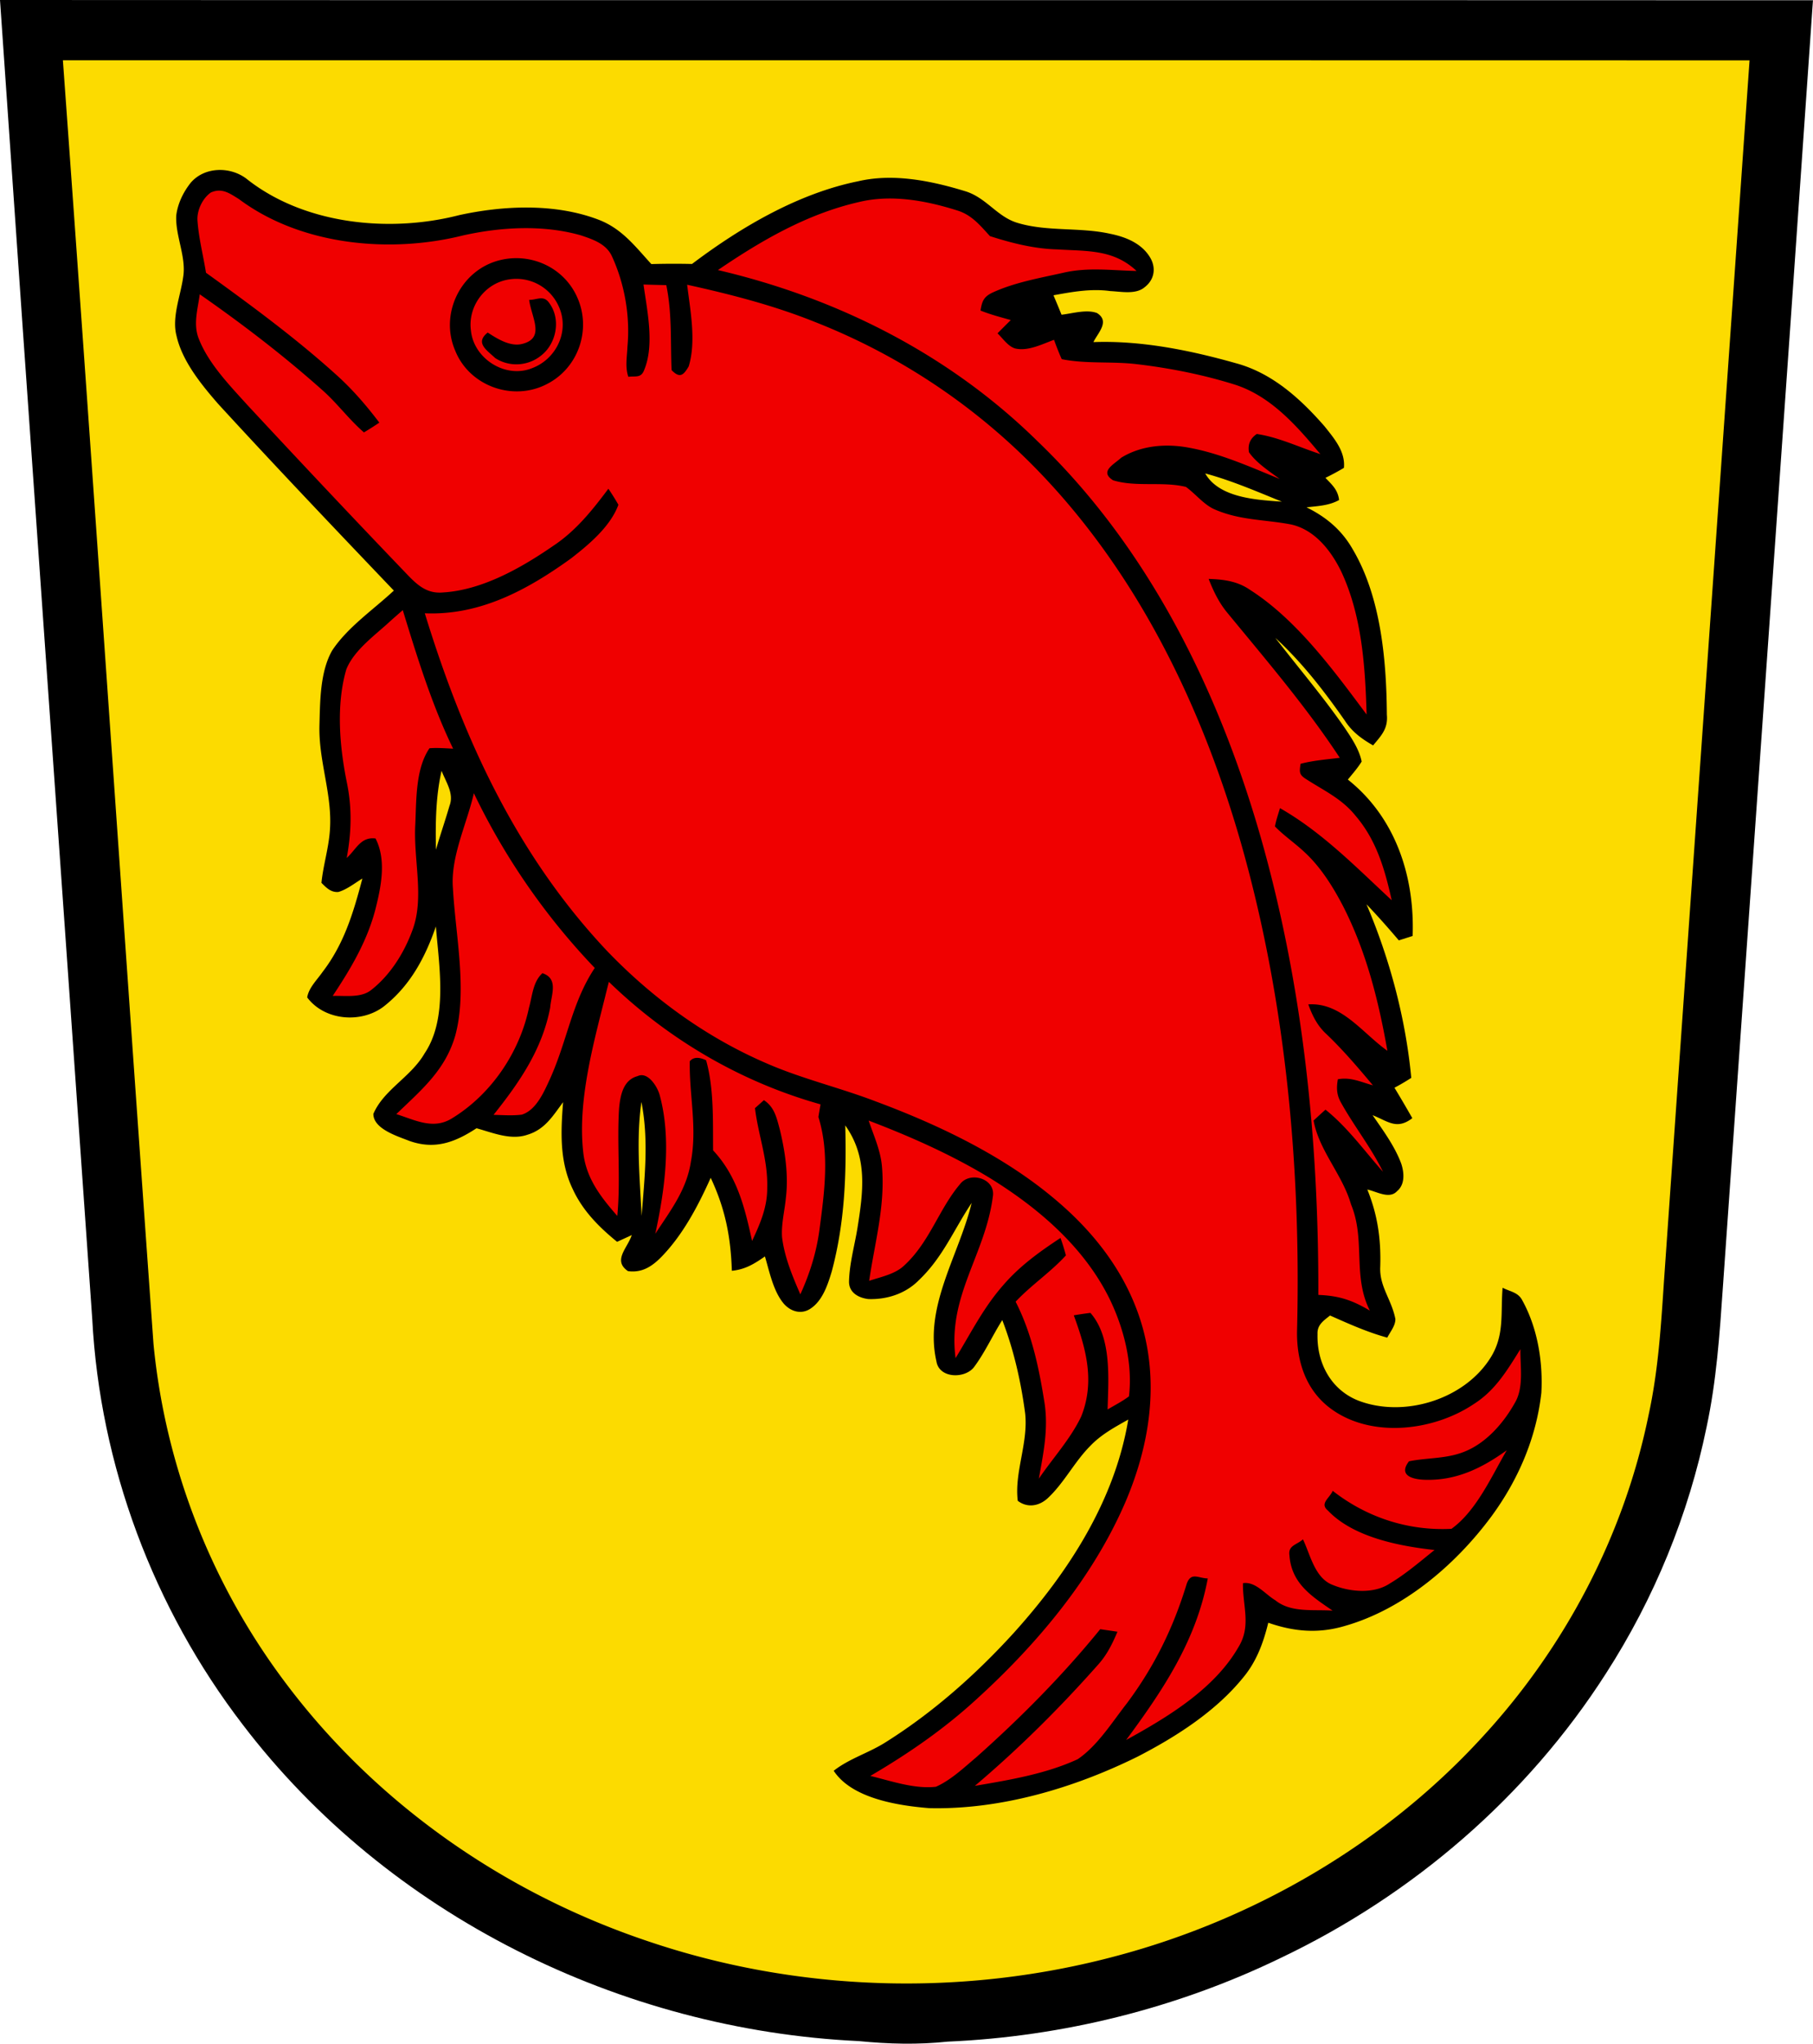
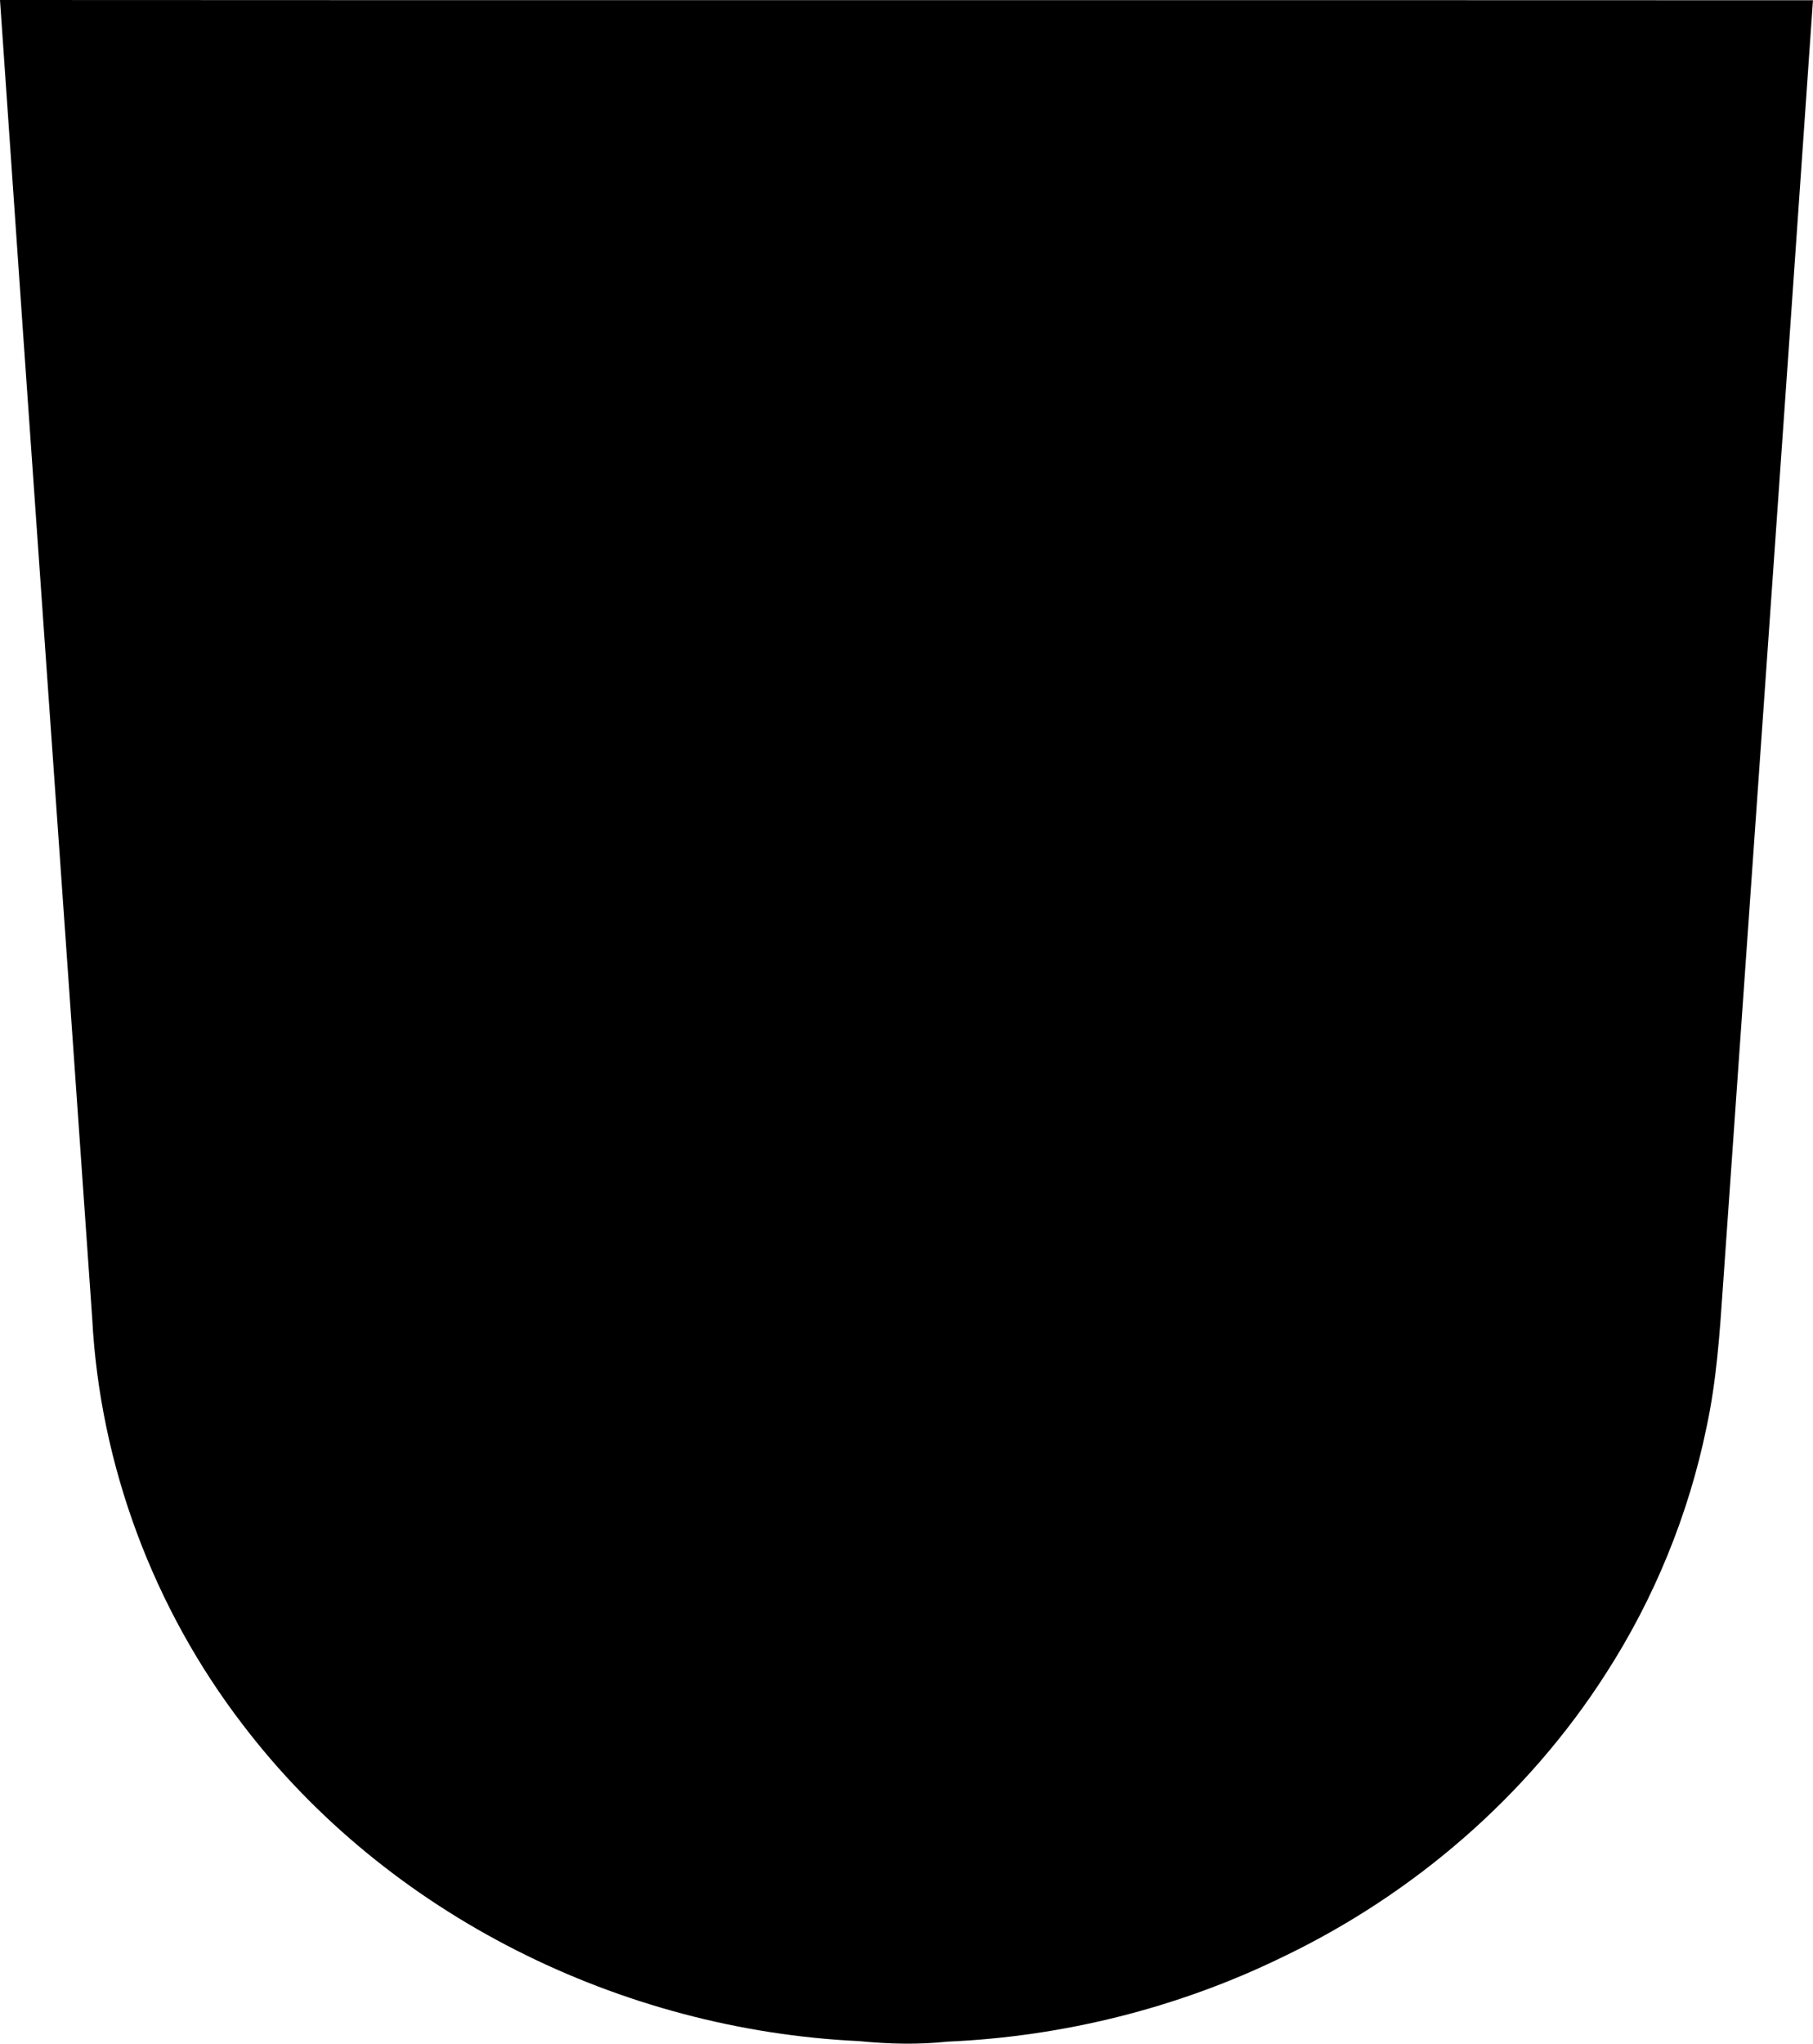
<svg xmlns="http://www.w3.org/2000/svg" width="600" height="676" version="1.1" viewBox="0 0 450 507">
  <path d="M0-.001c149.988.104 300.002-.013 449.99.065-7.348 106.317-14.919 212.92-22.359 319.263-.795 11.655-1.59 23.22-4.04 34.666-4.455 21.693-12.977 42.526-24.978 61.143-19.584 30.585-47.95 54.951-80.668 70.543-25.709 12.477-54.166 19.556-82.715 20.794-7.388.783-14.659.6-22.033-.13-59.092-2.777-116.893-31.21-152.947-78.509C38.1 398.97 24.81 363.536 22.893 327.163 15.297 218.213 7.48 108.923 0-.001z" />
-   <path d="M15.61 14.952C23.31 121.061 30.503 227.3 38.1 333.42c2.931 30.35 14.334 59.526 32.654 83.892 22.503 30.05 54.282 52.2 89.775 64.155 37.5 12.763 78.675 13.977 116.905 3.665 34.204-9.152 66.258-27.848 90.272-53.975 20.731-22.397 35.39-50.243 41.5-80.189 2.398-11.016 3.075-22.11 3.818-33.322 7.05-100.894 14.178-201.787 21.227-302.667-139.55-.04-279.09-.014-418.64-.027zM54.184 42.17c2.61-.098 5.291.747 7.318 2.429 14.32 11.16 35.324 13.18 52.458 8.773 10.972-2.399 23.61-2.959 34.27 1.005 6.006 2.177 9.302 6.61 13.433 11.133 3.375-.09 6.737-.105 10.099-.026 12.027-9.087 26.36-17.51 41.253-20.52 8.795-2.047 18.268-.08 26.75 2.528 5.213 1.695 7.832 6.428 13.005 7.862 7.31 2.151 15.401.964 22.92 2.672 3.934.808 7.935 2.477 9.955 6.166 1.33 2.543.769 5.268-1.498 7.028-2.215 1.917-5.863 1.109-8.547.991-4.809-.665-9.408.183-14.125 1.043.69 1.604 1.355 3.207 2.006 4.824 2.71-.313 6.229-1.396 8.809-.418 3.257 2.06.234 4.888-.9 7.209 11.832-.443 24.054 2.035 35.39 5.242 8.991 2.425 15.988 8.787 21.969 15.631 2.358 2.973 5.223 6.259 4.82 10.326a64.54 64.54 0 0 1-4.587 2.477c1.628 1.695 3.101 2.973 3.388 5.502-2.554 1.408-5.237 1.472-8.078 1.81 4.964 2.451 8.82 5.699 11.557 10.575 6.92 11.772 8.288 27.469 8.38 40.857.325 3.481-1.37 5.162-3.415 7.626-2.854-1.643-5.186-3.323-6.998-6.126-5.16-7.366-10.618-14.445-17.264-20.547 5.707 7.405 11.778 14.484 17.121 22.19 1.733 2.555 3.688 5.435 4.3 8.486-.964 1.578-2.255 3.039-3.428 4.473 11.845 9.412 16.615 24.014 16.08 38.798-1.146.365-2.28.73-3.427 1.094-2.593-3.05-5.251-6.062-8.026-8.956 5.785 13.584 9.733 28.37 11.114 43.062a55.39 55.39 0 0 1-4.169 2.45 309.257 309.257 0 0 1 4.43 7.55c-3.883 2.972-6.033.769-9.864-.744 2.606 3.768 5.538 7.743 7.127 12.058.73 2.243.951 5.137-1.055 6.793-1.89 2.073-5.095.065-7.375-.405 2.566 6.31 3.415 12.347 3.206 19.14-.247 4.915 2.788 8.057 3.753 12.96.052 1.655-1.279 3.193-2.008 4.64-4.965-1.356-9.525-3.416-14.203-5.489-1.603 1.278-3.23 2.32-3.113 4.628-.183 7.196 3.373 13.872 10.253 16.532 11.284 4.25 26.153-.314 32.655-10.626 3.583-5.645 2.5-11.083 3.035-17.419 1.889.978 3.845 1.109 4.874 3.104 3.792 6.844 5.16 15.2 4.743 22.945-1.25 11.212-5.76 21.654-12.418 30.702-8.886 11.994-21.76 22.971-36.301 27.13-6.58 1.968-12.666 1.448-19.064-.781-1.225 5.006-2.945 9.7-6.307 13.689-6.788 8.343-16.613 14.626-26.099 19.515-15.792 7.809-34.047 13.22-51.767 12.79-7.583-.614-19.154-2.348-23.688-9.27 3.909-3.078 8.913-4.485 13.122-7.223 11.74-7.405 22.295-16.79 31.624-27.038 13.473-14.953 25.006-32.683 28.367-52.865-3.414 1.93-6.712 3.689-9.462 6.57-3.935 3.963-6.488 9.191-10.553 12.959-2.124 1.956-5.03 2.452-7.415.626-.873-7.066 2.633-14.314 1.838-21.68-1.043-7.874-2.814-15.723-5.68-23.154-2.411 3.807-4.302 8.03-6.986 11.628-2.202 2.96-8.664 2.922-9.355-1.38-3.127-13.663 5.578-26.258 8.744-39.308-4.495 6.714-7.115 13.455-13.095 19.152-3.284 3.351-7.936 4.862-12.575 4.693-2.423-.3-4.796-1.59-4.77-4.341.092-4.394 1.357-8.826 2.073-13.155 1.447-9.1 2.645-17.613-3.01-25.578.326 12.32-.144 24.21-3.336 36.178-.99 3.298-2.294 7.352-5.343 9.307-2.254 1.474-4.859.692-6.566-1.25-2.619-3.09-3.558-7.94-4.691-11.734-2.62 1.839-4.952 3.258-8.21 3.558-.273-8.435-1.654-15.408-5.25-23.061-3.14 7-6.997 14.34-12.456 19.842-2.294 2.269-4.705 3.755-8.067 3.312-3.895-2.647-.116-5.71.926-8.944-1.212.561-2.424 1.109-3.636 1.67-4.508-3.677-8.52-7.693-10.996-13.052-3.322-6.844-2.984-14.223-2.41-21.59-2.541 3.417-4.535 6.794-8.874 8.085-4.118 1.42-8.614-.52-12.615-1.616-5.316 3.468-10.279 5.384-16.625 3.155-2.88-1.147-8.978-2.96-8.978-6.715 2.606-6.062 9.33-9.126 12.744-15.057 5.812-8.657 3.557-21.642 2.776-31.446-2.685 7.783-6.438 14.797-13.045 19.934-5.603 4.172-14.593 3.416-18.893-2.32.338-2.36 2.477-4.394 3.806-6.323 5.368-6.975 7.687-14.81 9.889-23.18-1.89 1.134-3.83 2.725-5.967 3.338-1.85.143-2.998-1.07-4.197-2.269.443-4.38 1.8-8.605 2.1-13.024.664-8.865-2.842-17.105-2.595-26.113.17-5.932.143-13.18 3.14-18.472 3.831-5.815 10.255-10.156 15.324-14.889-14.633-15.331-29.266-30.689-43.599-46.307-4.143-4.758-8.911-10.573-10.332-16.857-1.237-4.615 1.003-9.96 1.642-14.614.82-4.967-1.967-10.234-1.72-15.24.34-2.933 1.734-5.802 3.545-8.096 1.746-2.086 4.287-3.126 6.898-3.224zm244.964 75.28c3.44 6.088 12.834 6.57 19.023 7-6.241-2.529-12.509-5.254-19.023-7zM109.6 191.213c-1.46 6.466-1.525 12.984-1.395 19.58 1.055-3.65 2.308-7.235 3.363-10.885 1.186-3.077-.9-5.905-1.968-8.695zm49.605 82.158c-1.329 9.217-.404 18.943.052 28.277.73-9.556 1.812-18.734-.052-28.277z" fill="#fcdb00" />
-   <path d="M54.277 47.293c-.603.015-1.241.154-1.935.46-2.046 1.422-3.44 4.328-3.336 6.818.286 4.394 1.433 8.748 2.124 13.09C62.14 75.6 73.41 83.877 83.482 92.99c3.987 3.572 7.453 7.602 10.672 11.852a78.401 78.401 0 0 1-3.818 2.425c-3.765-3.246-6.71-7.34-10.477-10.625-9.564-8.513-19.78-16.323-30.281-23.636-.495 3.754-1.706 7.523-.182 11.173 2.437 6.14 7.753 11.59 12.143 16.439 13.187 14.184 26.466 28.29 39.874 42.253 2.488 2.555 4.82 4.46 8.612 4.094 9.694-.587 19.414-6.128 27.271-11.538 5.655-3.742 9.695-8.826 13.71-14.183a59.682 59.682 0 0 1 2.488 3.976c-2.006 5.423-7.309 9.856-11.778 13.323-10.776 7.77-22.57 14.185-36.277 13.598 9.525 31.002 22.686 59.8 45.137 83.658 11.284 11.773 24.625 21.498 39.636 27.965 8.847 3.872 18.126 6.01 27.182 9.478 15.662 5.827 31.82 13.53 44.628 24.404 10.059 8.474 18.048 18.983 21.618 31.798 4 14.536 1.537 29.516-4.3 43.166-8.118 18.838-21.996 35.343-37.084 49.032-8.013 7.34-16.874 13.44-26.23 18.915 5.108 1.239 10.997 3.313 16.288 2.687 3.688-1.642 6.88-4.681 9.943-7.262 11.036-9.804 21.512-20.364 30.829-31.824 1.42.209 2.84.418 4.273.627-1.225 2.933-2.606 5.722-4.743 8.108-9.512 10.743-19.688 20.86-30.646 30.13 8.534-1.447 17.628-2.961 25.524-6.611 4.951-3.364 8.509-9.152 12.183-13.833 6.88-9.23 11.545-18.72 14.893-29.736 1.095-2.933 2.842-1.317 5.213-1.277-2.893 15.462-11.116 27.69-20.263 40.075 10.268-5.658 21.879-12.606 27.886-23.06 3.218-5.268 1.002-10.145 1.107-15.842 3.1-.482 5.525 2.763 8.053 4.262 3.909 3.155 9.498 2.204 14.202 2.556-5.277-3.612-10.217-6.74-10.725-13.754-.352-2.451 1.826-2.554 3.363-3.936 1.85 3.859 2.932 9.607 7.362 11.302 4.248 1.76 10.216 2.32 14.216-.365 3.922-2.334 7.504-5.435 11.074-8.29-8.717-.965-20.131-3.144-26.438-9.767-2.163-1.773.377-3.062 1.172-4.913 8.444 6.61 18.763 9.972 29.474 9.424 6.176-4.432 9.956-13.035 13.722-19.489-6.124 4.42-12.535 7.574-20.314 7.326-2.945-.078-6.722-1.017-3.947-4.59 4.925-.977 9.668-.547 14.346-2.633 5.095-2.242 9.186-6.988 11.87-11.76 2.346-3.846 1.369-9.086 1.434-13.427-3.31 5.28-6.228 10.26-11.636 13.662-9.746 6.518-24.718 8.422-34.75 1.577-6.802-4.602-9.266-12.175-9.044-20.114.977-40.09-2.801-81.364-13.747-120.032-9.707-34.17-25.592-67.194-50.48-92.93a156.937 156.937 0 0 0-55.533-37.011c-10.255-4.107-20.874-6.83-31.637-9.203.782 6.336 2.294 14.053.391 20.258-1.277 2.177-2.19 3.051-4.248.926-.3-7.092.144-14.027-1.315-21.08-1.89-.053-3.767-.092-5.656-.157.912 6.518 2.749 14.876.208 21.108-.782 2.177-2.097 1.551-3.974 1.786-.834-2.451-.325-4.877-.221-7.471.703-7.51-.678-15.539-3.83-22.383-1.408-3.13-4.69-4.212-7.7-5.23-9.37-2.685-19.86-2.085-29.28.014-18.19 4.55-40.263 2.464-55.625-9.021-1.72-1.056-3.212-2.133-5.022-2.09zm168.14 1.98c-3.088-.121-6.172.112-9.187.84-12.9 2.947-24.223 9.53-35.038 16.883 29.683 6.948 57.347 20.885 79.211 42.344 27.61 26.439 45.019 61.81 55.469 98.196 10.554 36.96 14.45 75.354 14.346 113.694 5.173.209 8.404 1.303 12.796 3.898-4.378-8.605-1.017-17.535-4.679-26.348-2.097-7.366-7.962-13.362-9.291-20.806.977-.912 1.955-1.812 2.958-2.698 5.564 4.472 9.564 10.13 14.268 15.41-2.945-6.024-7.127-11.238-10.372-17.066-1.146-1.968-1.212-3.677-.834-5.88 3.193-.6 5.67.678 8.706 1.5-3.7-4.407-7.39-8.749-11.56-12.725-2.253-2.073-3.451-4.524-4.48-7.353 8.247-.547 13.46 7.158 19.635 11.512-2.202-12.424-5.186-24.431-10.933-35.747-2.54-4.902-5.68-9.947-9.797-13.676-2.32-2.164-4.978-3.963-7.18-6.231.273-1.539.807-3.039 1.25-4.538 10.476 5.971 18.947 14.707 27.73 22.842-1.72-7.679-3.768-14.875-8.993-20.976-3.362-4.185-7.74-6.168-12.118-8.984-1.902-1.173-1.825-1.759-1.512-3.884 3.153-.834 6.503-1.084 9.735-1.488-8.275-12.593-18.348-24.351-27.925-35.994-2.072-2.503-3.452-5.372-4.625-8.383 3.74.117 7.154.548 10.307 2.738 11.558 7.392 20.782 20.012 28.9 30.898-.34-11.85-1.159-24.457-6.253-35.37-2.49-5.188-6.58-10.467-12.483-11.77-6.515-1.252-12.64-.99-18.946-3.729-2.697-1.147-4.796-3.898-7.167-5.593-5.72-1.421-12.365.117-18.084-1.643-3.453-2.19.195-3.911 2.019-5.593 4.977-3.077 11.166-3.56 16.822-2.49 7.727 1.395 15.27 4.784 22.514 7.757-2.606-1.943-5.758-3.95-7.621-6.636-.326-1.93.325-3.442 1.941-4.524 5.381.782 10.606 3.325 15.78 4.993-5.864-7-12.274-14.38-21.253-17.247-7.818-2.451-16.028-4.081-24.158-5.046-6.203-.77-12.692-.026-18.79-1.264a66.768 66.768 0 0 1-1.903-4.797c-2.957 1.069-6.461 2.893-9.64 2.15-1.798-.522-3.076-2.516-4.392-3.755a393.216 393.216 0 0 1 3.296-3.298c-2.54-.717-5.069-1.367-7.518-2.358.378-2.295.77-3.378 2.907-4.421 5.472-2.542 11.727-3.624 17.59-4.94 6.15-1.435 12.013-.588 18.242-.457-5.759-5.424-12.3-4.876-19.66-5.345-5.773-.157-11.273-1.552-16.733-3.299-2.462-2.685-4.522-5.266-8.144-6.374-4.854-1.532-10.007-2.722-15.153-2.926zm-94.329 14.77c6.37-.021 12.412 3.565 15.132 9.602 3.623 7.9.455 17.457-7.245 21.511-8.444 4.576-19.467.717-23.011-8.227-3.857-8.995 1.277-19.686 10.698-22.28a16.92 16.92 0 0 1 4.426-.605zm.264 5.134a11.808 11.808 0 0 0-3.466.466c-5.251 1.564-8.742 6.908-8 12.37.717 7.04 8.665 12.022 15.271 9.284 5.473-2.1 8.744-8.096 7.076-13.82-1.493-4.988-5.945-8.222-10.882-8.3zm6.079 4.833c.697.026 1.333.316 1.96 1.25 2.867 3.977 1.734 9.948-2.057 12.92-3.245 2.66-7.91 2.947-11.428.64-2.045-1.943-5.096-3.755-1.851-6.323 2.415 1.58 5.61 3.567 8.574 2.817 5.746-1.456 2.333-6.428 1.708-10.912 1.202-.022 2.198-.425 3.094-.392zm-34.458 77.347c-.99.86-1.968 1.722-2.958 2.596-3.74 3.507-9.095 7.221-11.05 12.084-2.593 8.865-1.68 19.256.157 28.225 1.277 6.284 1.108 12.281-.065 18.578 2.384-2.151 3.466-5.307 7.154-4.837 2.736 5.319 1.394 11.916 0 17.456-2.046 7.966-6.125 14.823-10.634 21.603 3.102-.105 7.115.572 9.643-1.54 4.69-3.69 8.104-9.177 10.137-14.731 3.036-8.005.249-17.379.718-26.153.286-5.984.013-13.91 3.531-19.02 1.954-.144 3.896.013 5.863.104-5.277-10.86-8.965-22.842-12.496-34.366zm17.643 45.422c-1.746 7.64-5.812 15.775-5.2 23.52.626 11.55 3.636 25.316.587 36.593-2.49 8.643-8.456 13.52-14.632 19.49 4.704 1.473 9.213 3.99 13.93.978 9.654-5.932 16.665-16.296 18.997-27.365.847-2.985.952-6.401 3.336-8.578 4.079 1.369 2.176 5.331 1.928 8.538-1.98 10.39-7.61 18.514-14.06 26.61 2.307.052 4.732.246 7.025-.054 3.61-1.134 5.538-5.734 6.997-8.89 4.352-9.686 5.407-18.93 11.1-27.496a167.79 167.79 0 0 1-30.007-43.346zm33.513 46.789a344.944 344.944 0 0 0-.99 3.924c-2.998 11.981-6.724 25.67-5.408 38.042.625 6.61 4.288 11.304 8.484 16.101.86-8.891-.117-17.768.443-26.66.3-3.18.989-7.067 4.598-8.018 2.554-1.226 4.991 2.687 5.512 4.812 2.945 10.938 1.251 23.4-1.12 34.3 3.753-5.75 7.78-10.886 8.835-17.873 1.616-8.552-.43-16.517-.275-24.926.873-1.043 2.215-1.121 4.053-.248 1.98 7.027 1.668 15.084 1.733 22.346 6.007 6.453 7.843 14.145 9.68 22.488 1.994-4.276 3.807-8.396 3.755-13.245.195-6.936-2.229-13.011-3.037-19.712l2.214-1.982c2.645 1.747 3.154 4.367 3.936 7.222 1.329 5.489 2.215 11.434 1.512 17.079-.3 3.18-1.174 6.519-.94 9.726.6 4.915 2.581 9.647 4.536 14.145 2.358-5.163 4.014-10.456 4.756-16.1 1.225-9.244 2.555-18.826-.273-27.9.17-1.043.35-2.087.533-3.13-19.767-5.54-37.813-16.114-52.537-30.39zm64.474 34.419c1.277 3.768 2.97 7.405 3.31 11.42.833 9.79-1.773 18.708-3.18 28.328 2.892-.965 6.436-1.641 8.69-3.793 6.345-5.827 8.613-14.001 13.838-20.155 2.475-3.337 8.926-1.422 8.17 3.05-1.876 14.51-11.296 24.666-9.25 40.076 3.83-6.27 6.892-12.477 11.791-18.056 4.092-4.772 9.042-8.33 14.254-11.758a55.39 55.39 0 0 1 1.341 4.327c-3.791 4.172-8.6 7.354-12.482 11.487 4.052 7.952 5.812 16.49 7.193 25.238.952 6.453-.3 12.36-1.433 18.67 3.453-5.085 7.87-9.857 10.515-15.424 3.466-8.682 1.224-16.753-1.838-25.097a87.543 87.543 0 0 1 4.13-.611c5.369 6.14 4.445 16.425 4.262 23.96 1.773-1.056 3.648-2.007 5.303-3.246.977-8.174-1.276-16.92-4.846-24.26-6.398-12.933-17.8-22.608-29.892-30.04-9.421-5.696-19.596-10.207-29.877-14.118z" fill="#f00000" />
</svg>